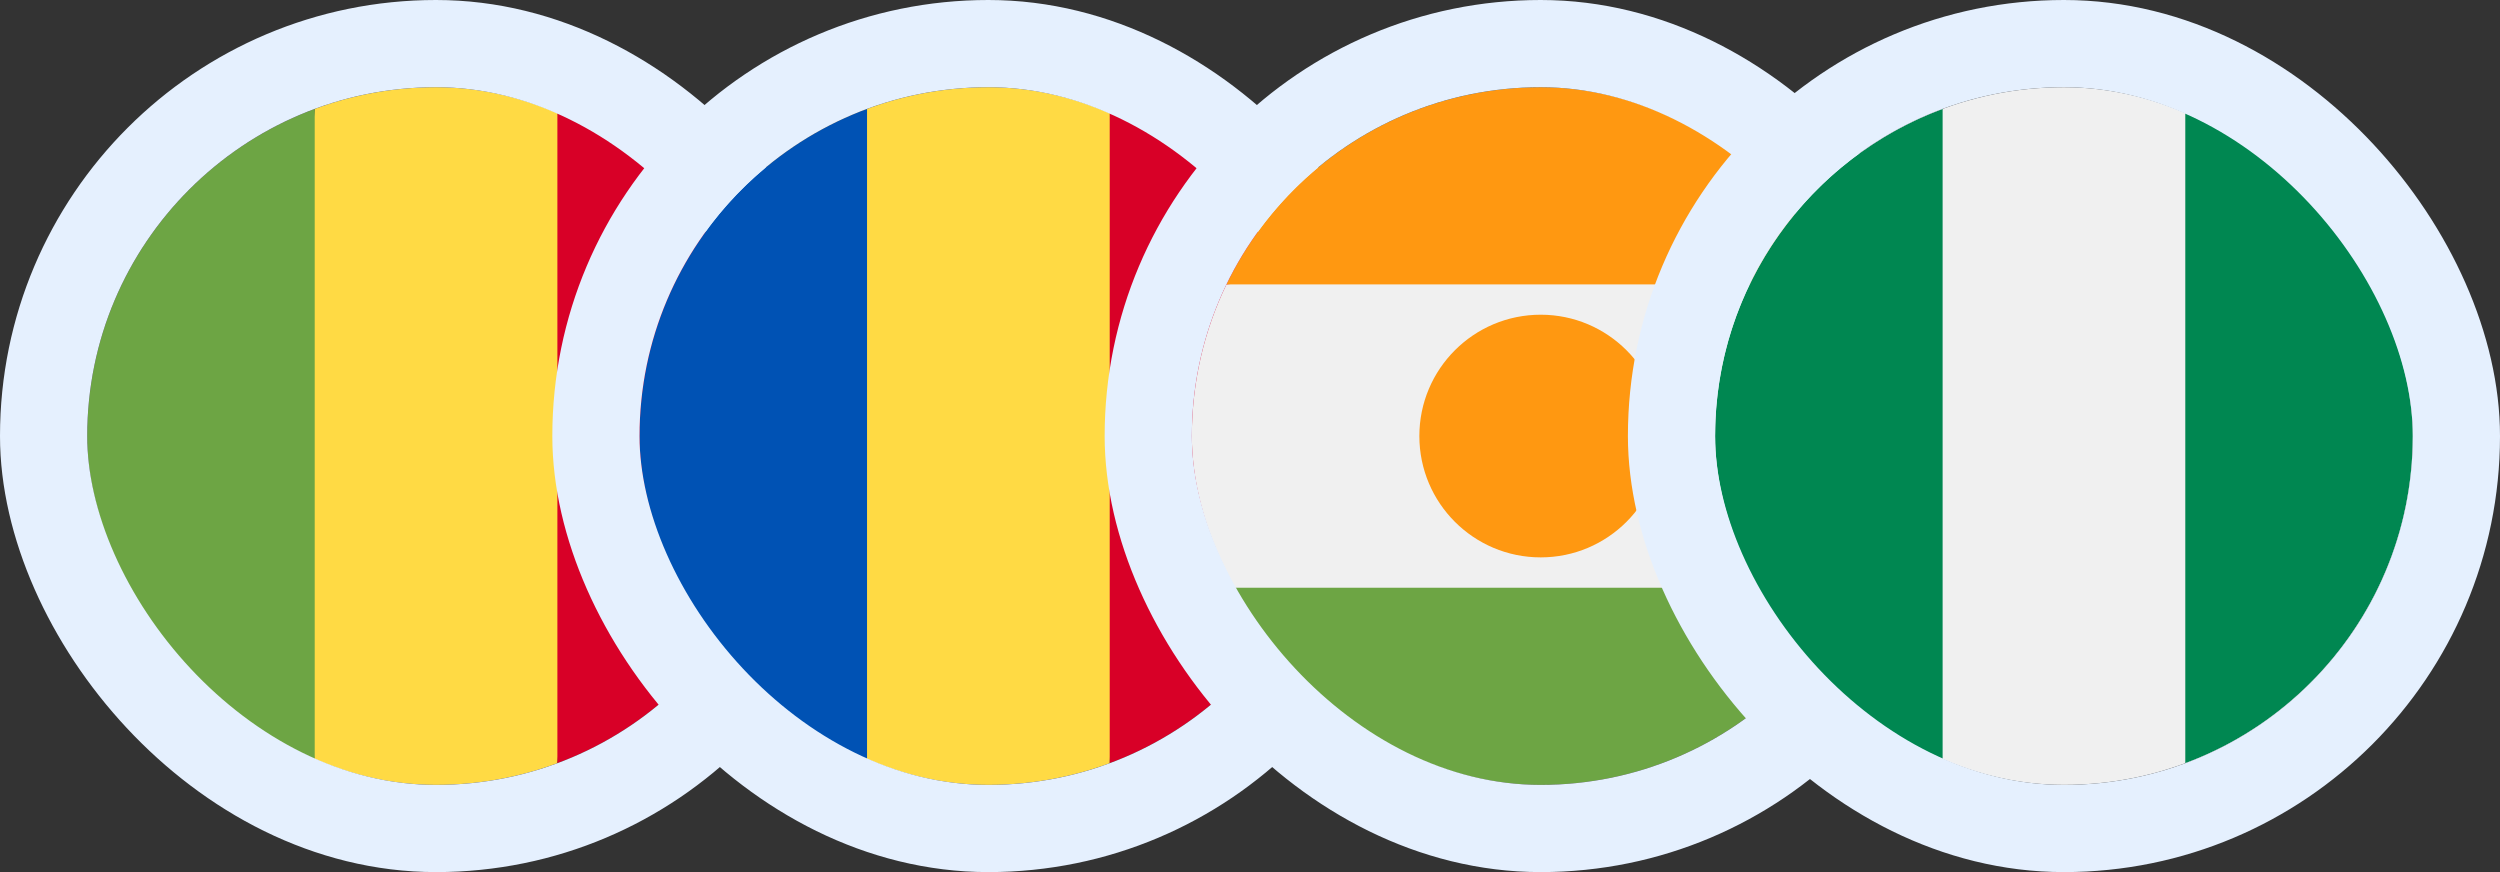
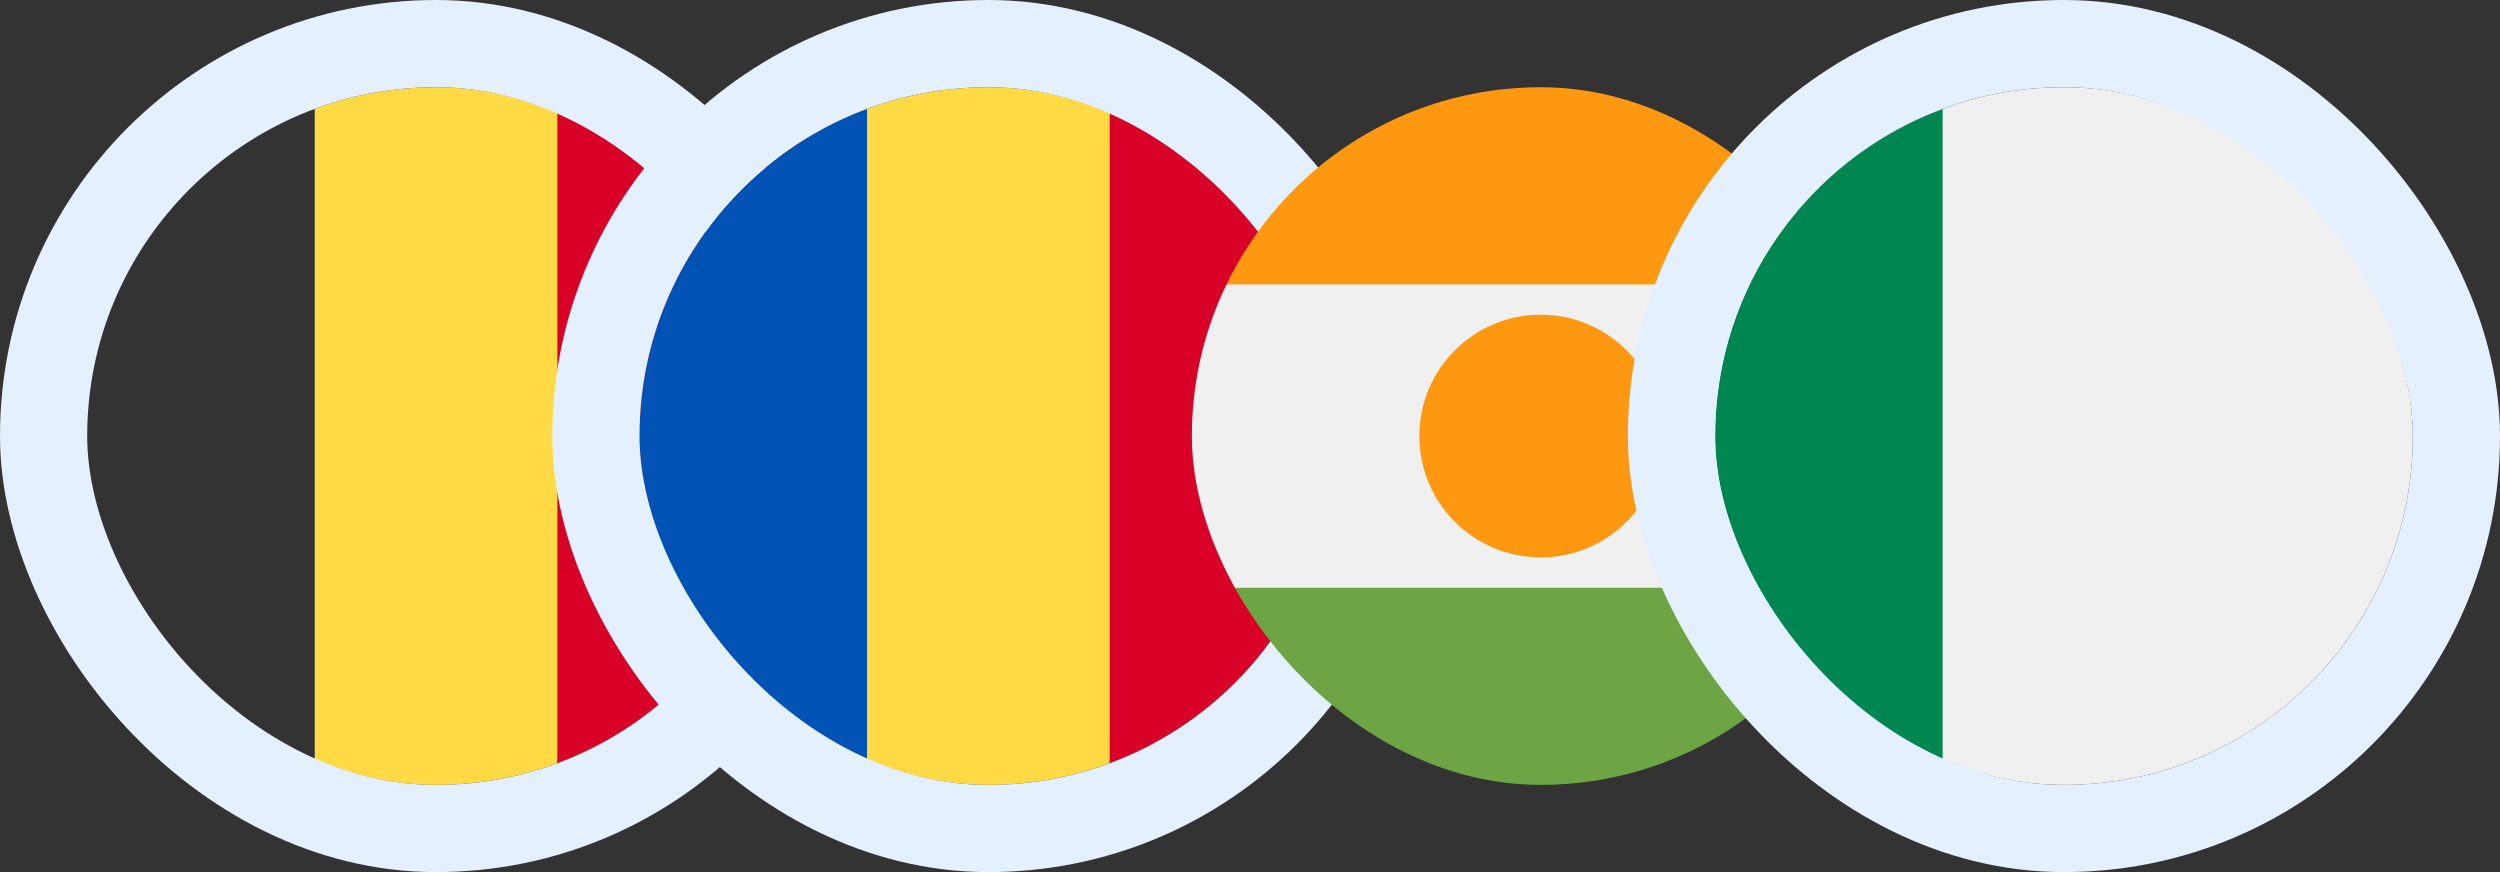
<svg xmlns="http://www.w3.org/2000/svg" width="86" height="30" viewBox="0 0 86 30" fill="none">
  <rect x="0" y="0" width="86" height="30" fill="#333333" stroke="none" />
  <g clip-path="url(#clip0_1139_25553)">
-     <path d="M19.174 3.746C17.875 3.264 16.468 3 15.001 3C13.533 3 12.127 3.264 10.827 3.746L9.783 15L10.827 26.254C12.127 26.736 13.533 27 15.001 27C16.468 27 17.875 26.736 19.174 26.254L20.218 15L19.174 3.746Z" fill="#FFDA44" />
+     <path d="M19.174 3.746C17.875 3.264 16.468 3 15.001 3C13.533 3 12.127 3.264 10.827 3.746L10.827 26.254C12.127 26.736 13.533 27 15.001 27C16.468 27 17.875 26.736 19.174 26.254L20.218 15L19.174 3.746Z" fill="#FFDA44" />
    <path d="M27 15C27 9.84 23.743 5.442 19.174 3.746V26.254C23.743 24.558 27 20.16 27 15Z" fill="#D80027" />
-     <path d="M3 15C3 20.16 6.256 24.558 10.826 26.254V3.746C6.256 5.442 3 9.84 3 15Z" fill="#6DA544" />
  </g>
  <rect x="1.5" y="1.5" width="27" height="27" rx="13.5" stroke="#E5F0FE" stroke-width="3" />
  <g clip-path="url(#clip1_1139_25553)">
    <path d="M34 3C32.532 3 31.126 3.264 29.826 3.746L29.305 15L29.826 26.254C31.126 26.736 32.532 27 34 27C35.468 27 36.874 26.736 38.174 26.254L38.696 15L38.174 3.746C36.874 3.264 35.468 3 34 3V3Z" fill="#FFDA44" />
    <path d="M46 15C46 9.84 42.743 5.442 38.174 3.746V26.254C42.743 24.558 46 20.16 46 15Z" fill="#D80027" />
    <path d="M29.826 26.254V3.746C25.256 5.442 22 9.84 22 15C22 20.16 25.256 24.558 29.826 26.254Z" fill="#0052B4" />
  </g>
  <rect x="20.5" y="1.5" width="27" height="27" rx="13.5" stroke="#E5F0FE" stroke-width="3" />
  <g clip-path="url(#clip2_1139_25553)">
    <path d="M42.191 9.783C41.428 11.36 41 13.13 41 15C41 16.87 41.428 18.64 42.191 20.217L53 21.261L63.809 20.217C64.572 18.64 65 16.87 65 15C65 13.13 64.572 11.36 63.809 9.783L53 8.739L42.191 9.783Z" fill="#F0F0F0" />
    <path d="M42.191 20.217C44.132 24.231 48.243 27 53 27C57.758 27 61.868 24.231 63.809 20.217H42.191Z" fill="#6DA544" />
    <path d="M42.191 9.783H63.809C61.868 5.769 57.758 3 53 3C48.243 3 44.132 5.769 42.191 9.783Z" fill="#FF9811" />
    <path d="M53 19.174C55.305 19.174 57.174 17.305 57.174 15C57.174 12.695 55.305 10.826 53 10.826C50.695 10.826 48.826 12.695 48.826 15C48.826 17.305 50.695 19.174 53 19.174Z" fill="#FF9811" />
  </g>
-   <rect x="39.5" y="1.5" width="27" height="27" rx="13.5" stroke="#E5F0FE" stroke-width="3" />
  <g clip-path="url(#clip3_1139_25553)">
    <path d="M71 27C77.627 27 83 21.627 83 15C83 8.373 77.627 3 71 3C64.373 3 59 8.373 59 15C59 21.627 64.373 27 71 27Z" fill="#F0F0F0" />
    <path d="M59 15C59 20.16 62.257 24.558 66.826 26.254V3.746C62.257 5.442 59 9.84 59 15Z" fill="#008751" />
-     <path d="M83 15C83 9.84 79.743 5.442 75.174 3.746V26.254C79.743 24.558 83 20.16 83 15Z" fill="#008751" />
  </g>
  <rect x="57.5" y="1.5" width="27" height="27" rx="13.5" stroke="#E5F0FE" stroke-width="3" />
  <defs>
    <clipPath id="clip0_1139_25553">
      <rect x="3" y="3" width="24" height="24" rx="12" fill="white" />
    </clipPath>
    <clipPath id="clip1_1139_25553">
      <rect x="22" y="3" width="24" height="24" rx="12" fill="white" />
    </clipPath>
    <clipPath id="clip2_1139_25553">
      <rect x="41" y="3" width="24" height="24" rx="12" fill="white" />
    </clipPath>
    <clipPath id="clip3_1139_25553">
      <rect x="59" y="3" width="24" height="24" rx="12" fill="white" />
    </clipPath>
  </defs>
</svg>